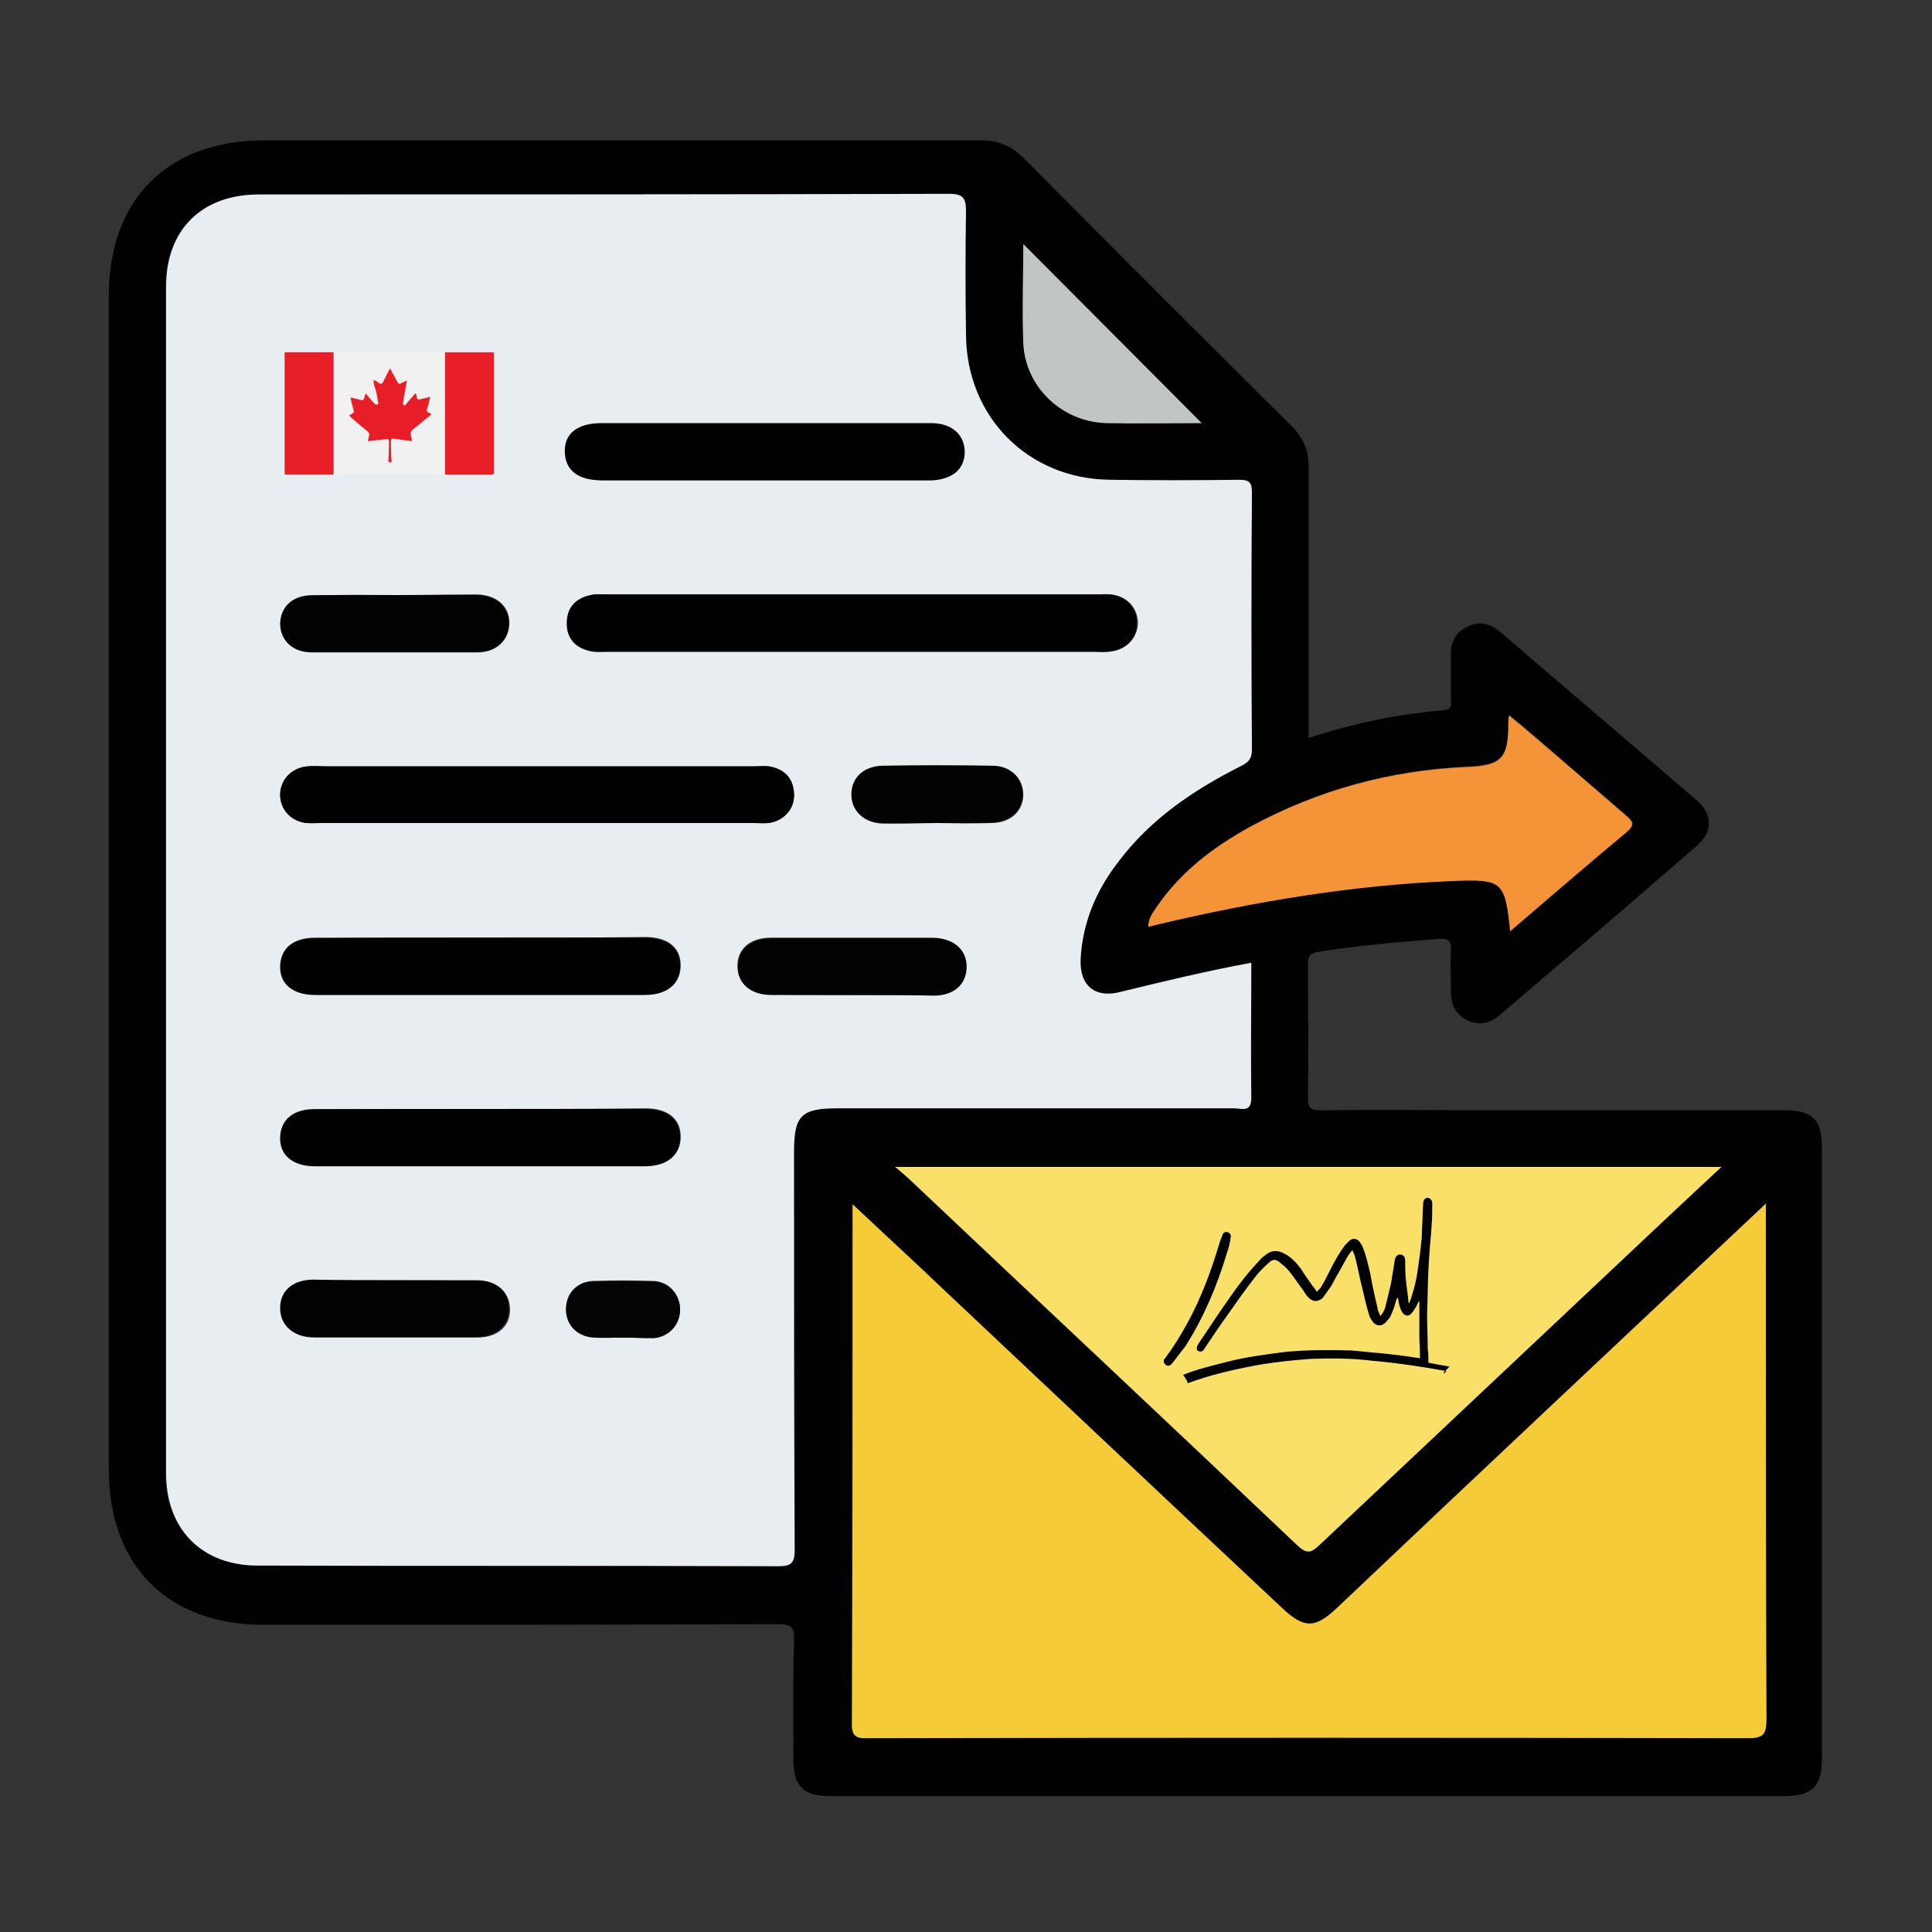
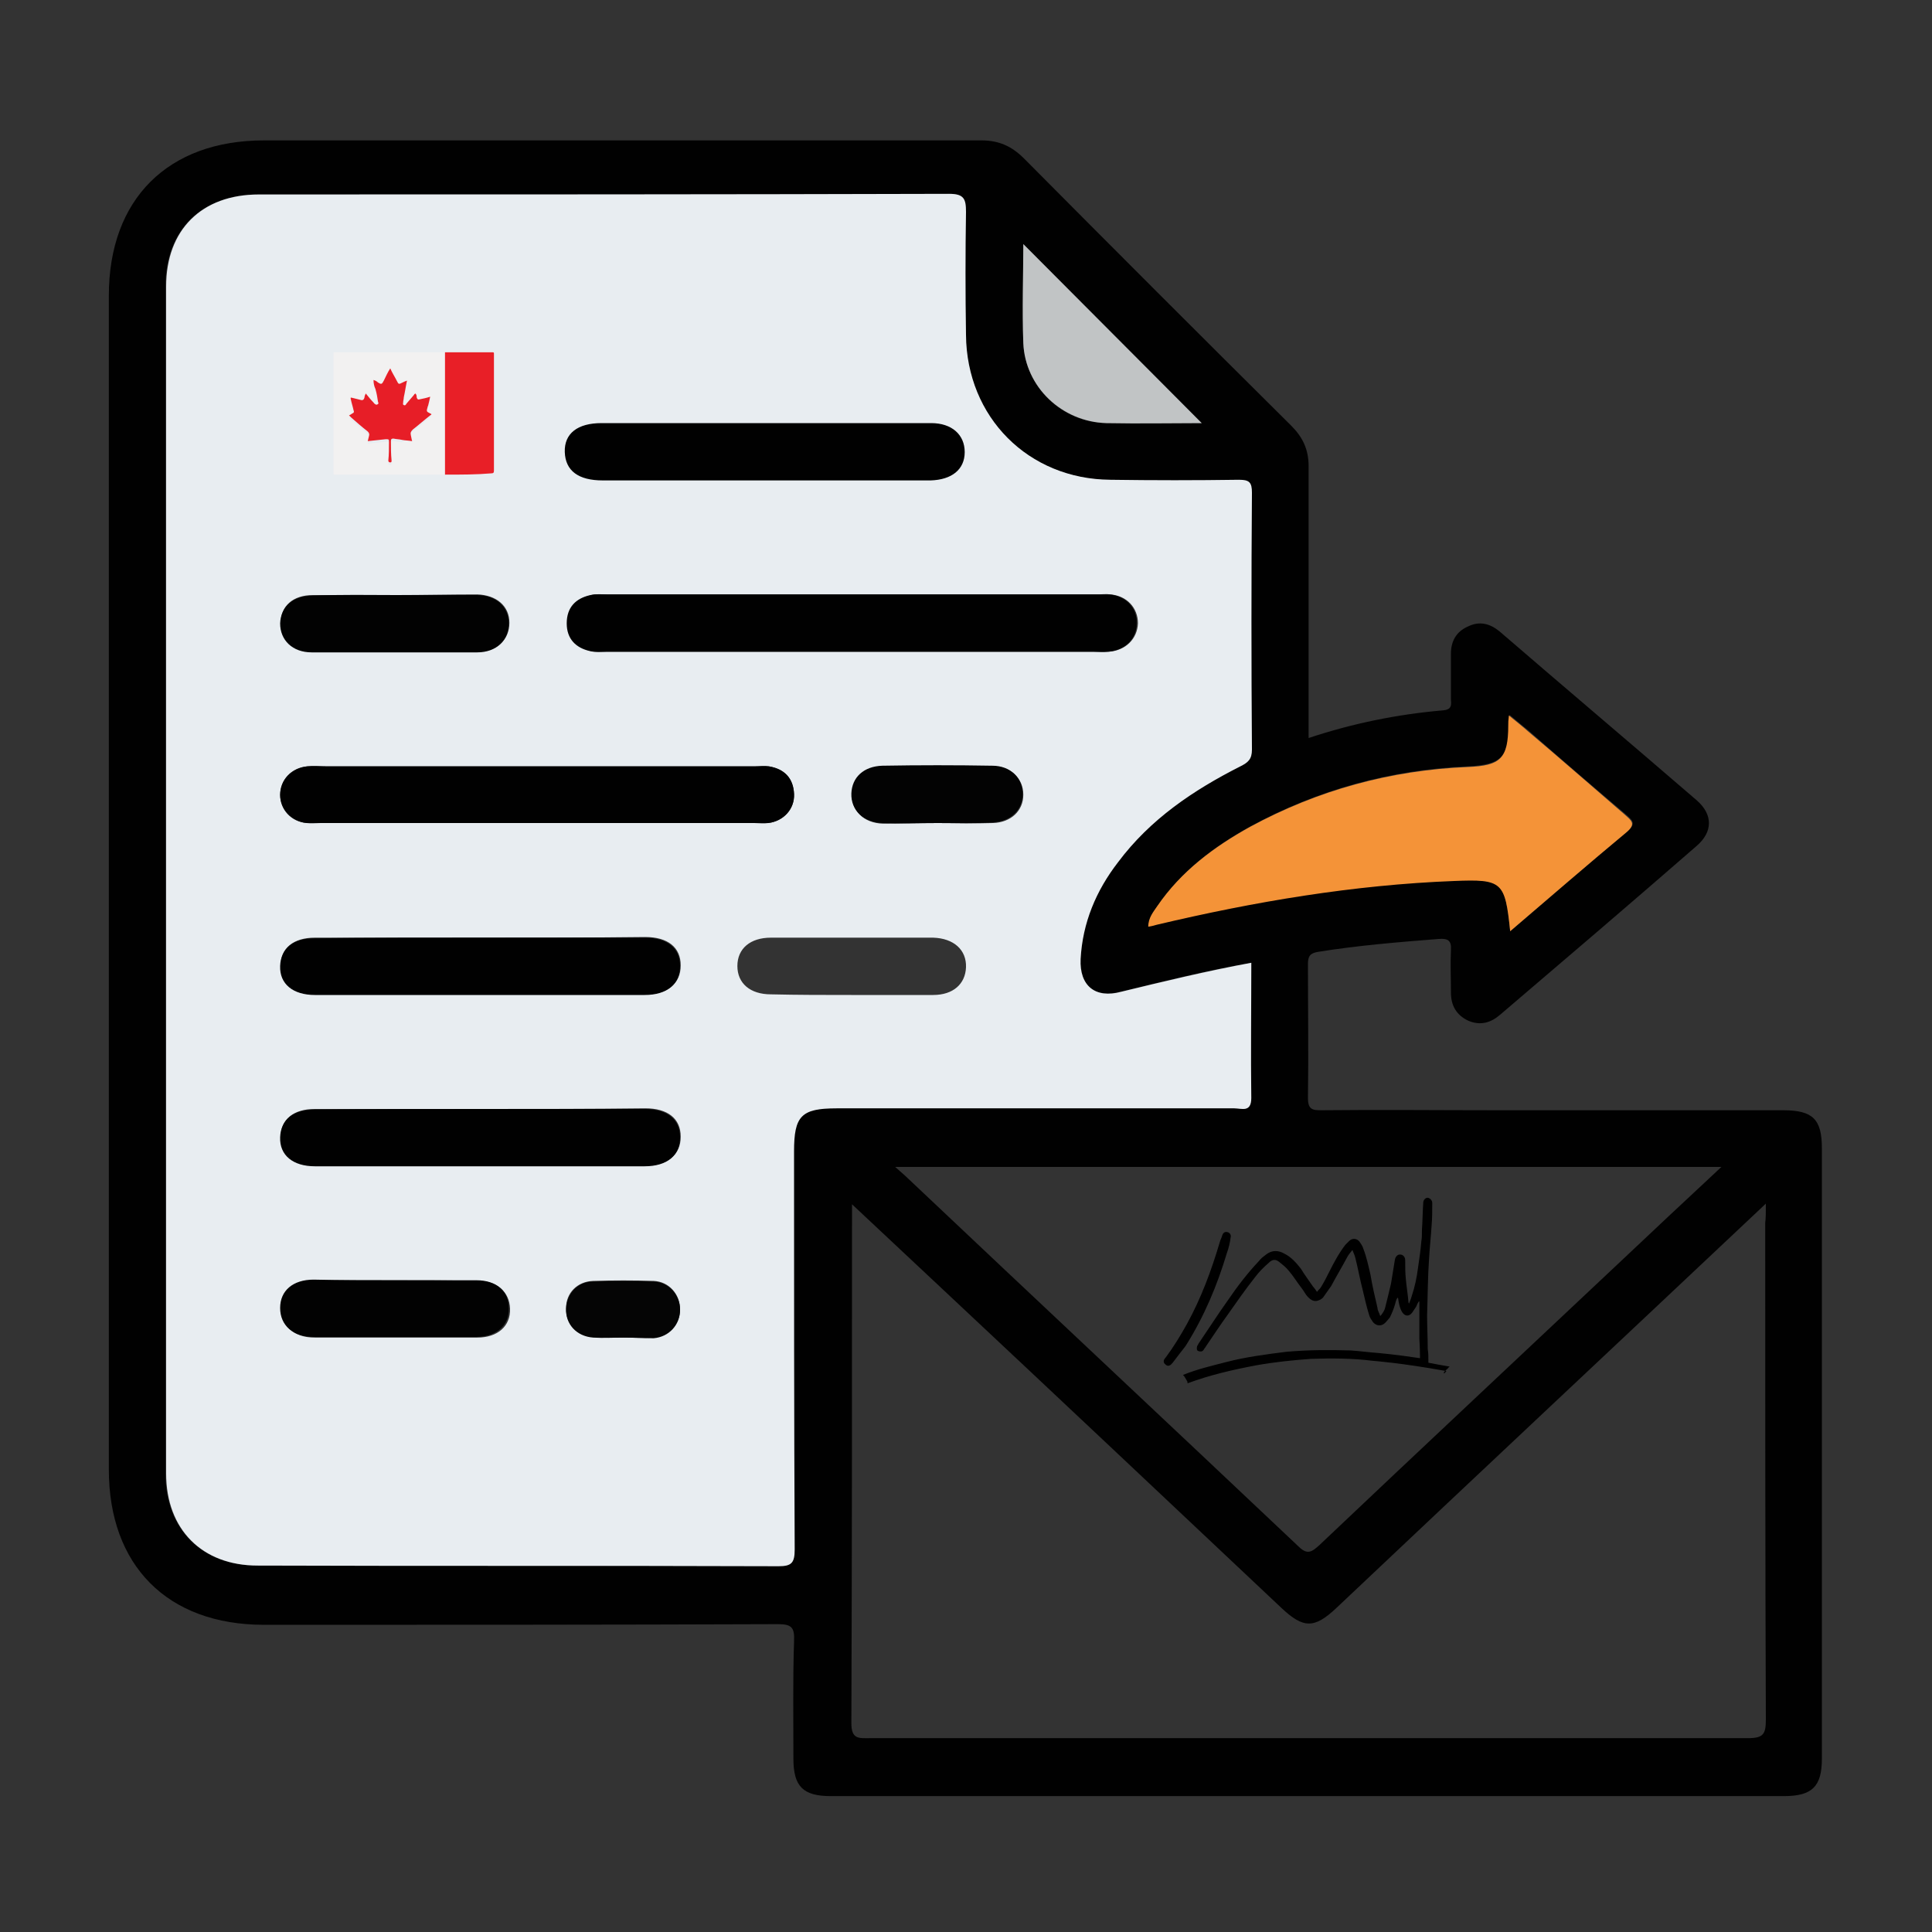
<svg xmlns="http://www.w3.org/2000/svg" version="1.1" id="Layer_1" x="0px" y="0px" viewBox="0 0 300 300" style="enable-background:new 0 0 300 300;" xml:space="preserve">
  <rect x="0" y="0" width="300" height="300" fill="#333333" stroke="none" />
  <style type="text/css">
	.st0{fill:#010101;}
	.st1{fill:#E8EDF1;}
	.st2{fill:#F6CB38;}
	.st3{fill:#F9E169;}
	.st4{fill:#F49338;}
	.st5{fill:#C1C4C5;}
	.st6{fill:#020202;}
	.st7{fill:#030303;}
	.st8{fill:#050505;}
	.st9{fill:#F2F1F1;}
	.st10{fill:#E81F27;}
	.st11{fill:#E71E27;}
</style>
  <g>
    <path class="st0" d="M203.2,114.6c6.9-2.3,13.9-3.7,20.9-4.3c1.2-0.1,1.3-0.7,1.2-1.6c0-2.4,0-4.8,0-7.2c0-1.9,0.8-3.4,2.6-4.2   c1.8-0.9,3.4-0.5,4.9,0.7c10.2,8.8,20.5,17.5,30.7,26.3c2.5,2.2,2.5,4.9-0.1,7.1c-10.1,8.8-20.3,17.5-30.5,26.2   c-1.4,1.2-3,1.7-4.9,0.9c-1.9-0.9-2.7-2.4-2.7-4.4c0-2.2-0.1-4.4,0-6.6c0.1-1.5-0.5-1.8-1.9-1.7c-6.3,0.5-12.5,1-18.7,2   c-1.3,0.2-1.6,0.7-1.6,1.9c0,6.9,0.1,13.9,0,20.8c0,1.8,0.7,1.9,2.1,1.9c9.1-0.1,18.3,0,27.4,0c14.8,0,29.6,0,44.3,0   c4.6,0,6,1.4,6,5.9c0,31.6,0,63.2,0,94.8c0,4.3-1.5,5.8-5.9,5.8c-49.3,0-98.7,0-148,0c-4.3,0-5.8-1.5-5.8-5.8   c0-6.1-0.1-12.2,0.1-18.3c0.1-2.1-0.4-2.6-2.5-2.6c-26.6,0.1-53.2,0.1-79.8,0.1c-15,0-24.1-9.2-24.1-24.1c0-60.8,0-121.6,0-182.3   c0-15,9.2-24.1,24.1-24.1c37.1,0,74.3,0,111.4,0c2.7,0,4.7,0.9,6.6,2.8c13.8,13.9,27.6,27.7,41.5,41.5c1.8,1.8,2.7,3.7,2.7,6.3   C203.2,86.1,203.2,100.3,203.2,114.6z M194.3,149.5c-7,1.2-13.7,2.9-20.3,4.5c-4,1-6.5-0.9-6.3-5.1c0.2-5.6,2.4-10.6,5.8-15   c5-6.6,11.7-11.2,19-14.9c1.2-0.6,1.8-1.2,1.8-2.6c-0.1-13.3-0.1-26.6,0-39.9c0-1.6-0.4-2-2-2c-6.6,0.1-13.3,0.1-20,0   c-12.7-0.1-22.3-9.7-22.4-22.5c0-6.4-0.1-12.7,0-19.1c0-2-0.3-2.8-2.6-2.8c-35.7,0.1-71.5,0.1-107.2,0.1c-8.8,0-14.4,5.5-14.4,14.3   c0,61.4,0,122.9,0,184.3c0,8.6,5.6,14.3,14.2,14.3c27,0,53.9,0,80.9,0.1c2.1,0,2.6-0.5,2.5-2.6c-0.1-20.6-0.1-41.2-0.1-61.8   c0-5.5,1.2-6.7,6.6-6.7c20.6,0,41.2,0,61.8,0c1.1,0,2.6,0.7,2.6-1.6C194.3,163.6,194.3,156.7,194.3,149.5z M274.2,186.9   c-22.6,21.3-44.7,42-66.7,62.8c-3.4,3.2-5.1,3.2-8.5,0c-17.4-16.4-34.8-32.8-52.3-49.2c-4.7-4.4-9.4-8.8-14.4-13.5c0,1,0,1.4,0,1.9   c0,26.2,0,52.5-0.1,78.7c0,2.5,1.2,2.3,2.8,2.3c45.5,0,90.9,0,136.4,0c2.4,0,2.8-0.6,2.8-2.9c-0.1-25.7-0.1-51.4-0.1-77.1   C274.2,189.1,274.2,188.3,274.2,186.9z M139,181.2c1,0.9,1.5,1.3,1.9,1.7c20.2,19.1,40.5,38.1,60.7,57.2c1.4,1.4,2.1,0.9,3.3-0.2   c15.4-14.6,30.9-29.1,46.4-43.7c5.2-4.9,10.4-9.8,16-15C224.4,181.2,182.1,181.2,139,181.2z M234.5,144.6   c6.2-5.3,12.2-10.5,18.2-15.5c1.5-1.3,0.7-1.8-0.3-2.7c-5.1-4.3-10.1-8.6-15.1-13c-0.9-0.7-1.8-1.5-2.9-2.4   c-0.1,0.8-0.1,1.2-0.1,1.5c-0.1,5.2-1.2,6.2-6.3,6.5c-12,0.5-23.3,3.6-33.8,9.3c-5.6,3.1-10.7,6.9-14.4,12.3   c-0.6,0.9-1.4,1.8-1.4,3.2c0.6-0.1,1-0.2,1.3-0.3c15.2-3.6,30.5-6.2,46.2-6.8C233.4,136.5,233.7,136.9,234.5,144.6z M186.6,65.7   c-9.1-9.2-18.6-18.6-27.7-27.8c0,4.7-0.2,10,0,15.4c0.3,6.8,6,12.3,12.9,12.4C177,65.8,182.1,65.7,186.6,65.7z" />
    <path class="st1" d="M194.3,149.5c0,7.2-0.1,14.1,0,21c0,2.3-1.5,1.6-2.6,1.6c-20.6,0-41.2,0-61.8,0c-5.5,0-6.6,1.2-6.6,6.7   c0,20.6,0,41.2,0.1,61.8c0,2.1-0.5,2.6-2.5,2.6c-27-0.1-53.9,0-80.9-0.1c-8.6,0-14.2-5.6-14.2-14.3c0-61.4,0-122.9,0-184.3   c0-8.8,5.5-14.3,14.4-14.3c35.7,0,71.5,0,107.2-0.1c2.3,0,2.6,0.8,2.6,2.8c-0.1,6.4-0.1,12.7,0,19.1c0.1,12.8,9.7,22.4,22.4,22.5   c6.7,0.1,13.3,0.1,20,0c1.6,0,2,0.4,2,2c-0.1,13.3-0.1,26.6,0,39.9c0,1.5-0.6,2-1.8,2.6c-7.3,3.7-14,8.2-19,14.9   c-3.4,4.4-5.5,9.4-5.8,15c-0.2,4.2,2.3,6.2,6.3,5.1C180.7,152.4,187.3,150.8,194.3,149.5z M132.3,101.2c12.6,0,25.1,0,37.7,0   c0.7,0,1.5,0,2.2,0c2.6-0.2,4.4-2,4.5-4.4c0-2.4-1.7-4.3-4.3-4.5c-0.6-0.1-1.3,0-1.9,0c-25.4,0-50.8,0-76.1,0   c-0.8,0-1.7-0.1-2.5,0.1c-2.4,0.5-3.8,2-3.7,4.4c0,2.3,1.4,3.7,3.6,4.3c0.8,0.2,1.7,0.1,2.5,0.1   C106.8,101.2,119.5,101.2,132.3,101.2z M83.4,119c-10.9,0-21.8,0-32.7,0c-1,0-2-0.1-3,0c-2.4,0.2-4.1,2-4.2,4.4   c0,2.3,1.7,4.2,4.1,4.4c0.7,0.1,1.5,0,2.2,0c22.4,0,44.8,0,67.3,0c0.7,0,1.5,0,2.2,0c2.4-0.3,4.1-2.2,4-4.5   c-0.1-2.4-1.5-3.9-3.9-4.3c-0.7-0.1-1.5,0-2.2,0C106,119,94.7,119,83.4,119z M74.6,145.6c-8.6,0-17.2,0-25.7,0   c-3.3,0-5.3,1.6-5.3,4.3c-0.1,2.8,2,4.5,5.4,4.5c17.1,0,34.1,0,51.2,0c3.5,0,5.5-1.7,5.5-4.5c0-2.8-2-4.4-5.5-4.4   C91.6,145.6,83.1,145.6,74.6,145.6z M74.9,172.2c-8.7,0-17.3,0-26,0c-3.3,0-5.3,1.6-5.3,4.3c-0.1,2.8,2,4.5,5.4,4.5   c17.1,0,34.1,0,51.2,0c3.5,0,5.5-1.7,5.5-4.5c0-2.8-2-4.4-5.5-4.4C91.7,172.2,83.3,172.2,74.9,172.2z M61.6,92.4c-4.3,0-8.7,0-13,0   c-3.1,0-5,1.7-5,4.3c-0.1,2.6,1.9,4.5,4.9,4.5c8.6,0,17.1,0,25.7,0c3,0,4.9-1.9,4.9-4.5c0-2.6-2-4.3-5-4.4   C69.9,92.3,65.7,92.4,61.6,92.4z M132.2,154.5c4.2,0,8.5,0,12.7,0c3.1,0,5-1.7,5.1-4.3c0.1-2.7-1.9-4.5-5.1-4.6   c-8.4,0-16.8,0-25.2,0c-3.2,0-5.2,1.7-5.2,4.4c0,2.7,2,4.4,5.2,4.4C123.9,154.5,128,154.5,132.2,154.5z M61.3,198.8   c-4.1,0-8.3,0-12.4,0c-3.3,0-5.2,1.7-5.2,4.4c0,2.7,1.9,4.5,5.2,4.5c8.4,0,16.8,0,25.2,0c3.2,0,5.2-1.8,5.1-4.5   c-0.1-2.6-2-4.3-5-4.3C69.7,198.8,65.5,198.8,61.3,198.8z M145.6,127.8c2.9,0,5.7,0.1,8.6,0c2.8-0.1,4.7-1.9,4.7-4.4   c0-2.5-1.9-4.4-4.7-4.4c-5.7-0.1-11.4-0.1-17.1,0c-2.8,0-4.7,1.8-4.8,4.3c-0.1,2.6,1.8,4.5,4.8,4.6   C139.9,127.9,142.8,127.8,145.6,127.8z M96.8,207.7c1.6,0,3.1,0.1,4.7,0c2.4-0.2,4.1-2.1,4.1-4.4c0-2.3-1.7-4.3-4.1-4.4   c-3.1-0.1-6.3-0.1-9.4,0c-2.5,0.1-4.2,1.9-4.2,4.2c-0.1,2.4,1.7,4.4,4.2,4.5C93.7,207.8,95.3,207.7,96.8,207.7z" />
-     <path class="st2" d="M274.2,186.9c0,1.4,0,2.2,0,3c0,25.7,0,51.4,0.1,77.1c0,2.3-0.5,2.9-2.8,2.9c-45.5-0.1-90.9-0.1-136.4,0   c-1.6,0-2.9,0.2-2.8-2.3c0.1-26.2,0.1-52.5,0.1-78.7c0-0.4,0-0.9,0-1.9c5.1,4.8,9.8,9.1,14.4,13.5c17.4,16.4,34.8,32.8,52.3,49.2   c3.4,3.2,5.1,3.2,8.5,0C229.5,228.9,251.6,208.2,274.2,186.9z" />
-     <path class="st3" d="M139,181.2c43,0,85.4,0,128.3,0c-5.6,5.2-10.8,10.1-16,15c-15.5,14.6-30.9,29.1-46.4,43.7   c-1.2,1.1-1.8,1.5-3.3,0.2C181.5,221,161.2,202,141,182.9C140.5,182.5,140,182,139,181.2z" />
    <path class="st4" d="M234.5,144.6c-0.8-7.7-1.2-8.1-8.7-7.8c-15.6,0.6-31,3.2-46.2,6.8c-0.3,0.1-0.7,0.2-1.3,0.3   c0-1.4,0.8-2.3,1.4-3.2c3.7-5.4,8.8-9.2,14.4-12.3c10.5-5.7,21.8-8.8,33.8-9.3c5.1-0.2,6.3-1.3,6.3-6.5c0-0.4,0-0.7,0.1-1.5   c1.1,0.9,2,1.6,2.9,2.4c5.1,4.3,10.1,8.7,15.1,13c1,0.9,1.8,1.4,0.3,2.7C246.7,134.1,240.7,139.3,234.5,144.6z" />
    <path class="st5" d="M186.6,65.7c-4.5,0-9.7,0.1-14.8,0c-6.9-0.2-12.6-5.6-12.9-12.4c-0.2-5.3,0-10.7,0-15.4   C168.1,47.1,177.5,56.6,186.6,65.7z" />
    <path class="st0" d="M132.3,101.2c-12.7,0-25.5,0-38.2,0c-0.8,0-1.7,0.1-2.5-0.1c-2.2-0.5-3.6-1.9-3.6-4.3c0-2.5,1.4-3.9,3.7-4.4   c0.8-0.2,1.7-0.1,2.5-0.1c25.4,0,50.8,0,76.1,0c0.6,0,1.3,0,1.9,0c2.6,0.2,4.4,2.1,4.3,4.5c0,2.4-1.8,4.2-4.5,4.4   c-0.7,0.1-1.5,0-2.2,0C157.4,101.2,144.8,101.2,132.3,101.2z" />
    <path class="st0" d="M83.4,119c11.3,0,22.5,0,33.8,0c0.7,0,1.5-0.1,2.2,0c2.4,0.4,3.8,1.8,3.9,4.3c0.1,2.3-1.6,4.2-4,4.5   c-0.7,0.1-1.5,0-2.2,0c-22.4,0-44.8,0-67.3,0c-0.7,0-1.5,0-2.2,0c-2.4-0.3-4.1-2.1-4.1-4.4c0-2.3,1.7-4.1,4.2-4.4c1-0.1,2,0,3,0   C61.7,119,72.6,119,83.4,119z" />
    <path class="st0" d="M118.8,74.6c-8.4,0-16.8,0-25.2,0c-3.8,0-5.8-1.5-5.9-4.4c-0.1-2.9,2-4.5,5.7-4.5c17.1,0,34.1,0,51.2,0   c3.2,0,5.2,1.8,5.2,4.5c0,2.7-2,4.3-5.3,4.4c-0.6,0-1.1,0-1.7,0C134.8,74.6,126.8,74.6,118.8,74.6z" />
    <path class="st0" d="M74.6,145.6c8.5,0,17,0,25.5,0c3.5,0,5.5,1.6,5.5,4.4c0,2.8-2,4.5-5.5,4.5c-17.1,0-34.1,0-51.2,0   c-3.4,0-5.5-1.7-5.4-4.5c0.1-2.7,2-4.3,5.3-4.3C57.5,145.6,66,145.6,74.6,145.6z" />
    <path class="st0" d="M74.9,172.2c8.4,0,16.8,0,25.2,0c3.5,0,5.5,1.6,5.5,4.4c0,2.8-2,4.5-5.5,4.5c-17.1,0-34.1,0-51.2,0   c-3.4,0-5.5-1.7-5.4-4.5c0.1-2.7,2-4.3,5.3-4.3C57.6,172.2,66.2,172.2,74.9,172.2z" />
    <path class="st6" d="M61.6,92.4c4.1,0,8.3,0,12.4,0c3,0,5,1.8,5,4.4c0,2.6-1.9,4.5-4.9,4.5c-8.6,0-17.1,0-25.7,0   c-3,0-4.9-1.9-4.9-4.5c0.1-2.6,2-4.3,5-4.3C52.9,92.3,57.3,92.4,61.6,92.4z" />
-     <path class="st6" d="M132.2,154.5c-4.1,0-8.3,0-12.4,0c-3.2,0-5.2-1.7-5.2-4.4c0-2.7,2-4.4,5.2-4.4c8.4,0,16.8,0,25.2,0   c3.2,0,5.2,1.9,5.1,4.6c-0.1,2.6-2,4.3-5.1,4.3C140.7,154.5,136.4,154.5,132.2,154.5z" />
    <path class="st6" d="M61.3,198.8c4.2,0,8.5,0,12.7,0c3.1,0,5,1.7,5,4.3c0.1,2.7-1.9,4.5-5.1,4.5c-8.4,0-16.8,0-25.2,0   c-3.2,0-5.2-1.8-5.2-4.5c0-2.7,2-4.4,5.2-4.4C53,198.8,57.1,198.8,61.3,198.8z" />
    <path class="st7" d="M145.6,127.8c-2.9,0-5.7,0.1-8.6,0c-2.9-0.1-4.9-2-4.8-4.6c0.1-2.5,1.9-4.2,4.8-4.3c5.7-0.1,11.4-0.1,17.1,0   c2.8,0,4.7,1.9,4.7,4.4c0,2.5-1.9,4.3-4.7,4.4C151.3,127.9,148.5,127.8,145.6,127.8z" />
    <path class="st8" d="M96.8,207.7c-1.6,0-3.1,0.1-4.7,0c-2.6-0.2-4.3-2.1-4.2-4.5c0.1-2.3,1.8-4.2,4.2-4.2c3.1-0.1,6.3-0.1,9.4,0   c2.4,0.1,4.1,2.1,4.1,4.4c0,2.3-1.7,4.2-4.1,4.4C100,207.8,98.4,207.7,96.8,207.7z" />
    <g>
      <path class="st9" d="M51.8,54.7c5.8,0,11.5,0,17.3,0c0,6.3,0,12.6,0,19c-5.8,0-11.5,0-17.3,0C51.8,67.3,51.8,61,51.8,54.7z     M64,68.5c-0.1-0.2-0.1-0.4-0.2-0.6c-0.2-0.4-0.1-0.7,0.3-0.9c0.9-0.7,1.8-1.5,2.7-2.2c0.2-0.1,0.2-0.2,0-0.3    c-0.6-0.3-0.6-0.3-0.4-1c0-0.1,0.1-0.2,0.1-0.3c0.1-0.4,0.2-0.9,0.3-1.3c-0.6,0.1-1.1,0.2-1.6,0.4c-0.3,0.1-0.5,0-0.5-0.3    c0-0.2-0.1-0.4-0.2-0.6c-0.1,0.1-0.1,0.1-0.2,0.2c-0.4,0.5-0.8,0.9-1.2,1.4c-0.1,0.1-0.2,0.3-0.4,0.2c-0.2-0.1-0.1-0.3-0.1-0.4    c0.1-0.3,0.1-0.5,0.1-0.8c0.2-0.8,0.3-1.7,0.5-2.6c-0.2,0.1-0.5,0.2-0.7,0.3c-0.5,0.3-0.6,0.3-0.9-0.3c-0.3-0.6-0.6-1.2-1-1.9    c-0.4,0.7-0.7,1.3-1,1.9c-0.3,0.5-0.3,0.5-0.9,0.3c-0.2-0.1-0.4-0.2-0.7-0.4c0.1,0.5,0.2,1,0.3,1.5c0.1,0.7,0.2,1.3,0.4,2    c0,0.2,0,0.3-0.1,0.4c-0.2,0.1-0.3,0-0.4-0.1c-0.1-0.1-0.1-0.2-0.2-0.2c-0.4-0.5-0.8-0.9-1.2-1.4c-0.1,0.2-0.1,0.4-0.2,0.6    c-0.1,0.3-0.2,0.5-0.6,0.4c-0.4-0.1-0.8-0.2-1.2-0.3c-0.4-0.1-0.4-0.1-0.3,0.3c0.1,0.5,0.3,1.1,0.4,1.6c0.1,0.2,0,0.4-0.2,0.5    c-0.2,0.1-0.3,0.2-0.5,0.3c0.1,0.1,0.2,0.2,0.3,0.3c0.9,0.7,1.8,1.5,2.6,2.2c0.2,0.2,0.3,0.4,0.2,0.7c-0.1,0.2-0.1,0.5-0.2,0.8    c1-0.1,1.9-0.2,2.8-0.3c0.5-0.1,0.5,0,0.5,0.5c0,0.9-0.1,1.9-0.1,2.8c0,0.2,0,0.3,0.3,0.3c0.2,0,0.2-0.1,0.2-0.3c0-1,0-2-0.1-3    c0-0.3,0.1-0.4,0.4-0.4c0.4,0.1,0.9,0.1,1.3,0.2C62.9,68.3,63.4,68.4,64,68.5z" />
-       <path class="st10" d="M51.8,54.7c0,6.3,0,12.6,0,19c-2.5,0-4.9,0-7.4,0c-0.2,0-0.2-0.1-0.2-0.2c0,0,0-0.1,0-0.1    c0-6.1,0-12.2,0-18.3c0-0.2-0.1-0.4,0.2-0.4C46.9,54.7,49.4,54.7,51.8,54.7z" />
-       <path class="st10" d="M69.1,73.7c0-6.3,0-12.6,0-19c2.5,0,4.9,0,7.4,0c0.2,0,0.2,0.1,0.2,0.2c0,0.1,0,0.1,0,0.2    c0,6.1,0,12.1,0,18.2c0,0.3-0.1,0.4-0.4,0.4C74,73.7,71.6,73.7,69.1,73.7z" />
+       <path class="st10" d="M69.1,73.7c0-6.3,0-12.6,0-19c2.5,0,4.9,0,7.4,0c0.2,0,0.2,0.1,0.2,0.2c0,6.1,0,12.1,0,18.2c0,0.3-0.1,0.4-0.4,0.4C74,73.7,71.6,73.7,69.1,73.7z" />
      <path class="st11" d="M64,68.5c-0.6-0.1-1.1-0.1-1.6-0.2c-0.4-0.1-0.9-0.1-1.3-0.2c-0.3,0-0.4,0.1-0.4,0.4c0,1,0,2,0.1,3    c0,0.2,0,0.3-0.2,0.3c-0.2,0-0.3-0.1-0.3-0.3c0.1-0.9,0.1-1.9,0.1-2.8c0-0.5,0-0.5-0.5-0.5c-0.9,0.1-1.8,0.2-2.8,0.3    c0.1-0.3,0.1-0.5,0.2-0.8c0.1-0.3,0-0.5-0.2-0.7c-0.9-0.7-1.8-1.5-2.6-2.2c-0.1-0.1-0.2-0.2-0.3-0.3c0.2-0.1,0.4-0.2,0.5-0.3    c0.3-0.1,0.3-0.3,0.2-0.5c-0.1-0.5-0.3-1.1-0.4-1.6c-0.1-0.4-0.1-0.4,0.3-0.3c0.4,0.1,0.8,0.2,1.2,0.3c0.3,0.1,0.5,0,0.6-0.4    c0-0.2,0.1-0.4,0.2-0.6c0.4,0.5,0.8,1,1.2,1.4c0.1,0.1,0.1,0.2,0.2,0.2c0.1,0.1,0.2,0.2,0.4,0.1c0.2-0.1,0.2-0.2,0.1-0.4    c-0.1-0.7-0.2-1.3-0.4-2C58.1,60,58,59.5,58,59c0.3,0.1,0.5,0.2,0.7,0.4c0.5,0.3,0.6,0.3,0.9-0.3c0.3-0.6,0.6-1.3,1-1.9    c0.3,0.7,0.7,1.3,1,1.9c0.3,0.6,0.3,0.6,0.9,0.3c0.2-0.1,0.4-0.2,0.7-0.3c-0.2,0.9-0.3,1.7-0.5,2.6c0,0.3-0.1,0.5-0.1,0.8    c0,0.2-0.1,0.3,0.1,0.4c0.2,0.1,0.3,0,0.4-0.2c0.4-0.5,0.8-0.9,1.2-1.4c0-0.1,0.1-0.1,0.2-0.2c0.2,0.2,0.2,0.4,0.2,0.6    c0.1,0.3,0.2,0.4,0.5,0.3c0.5-0.1,1-0.2,1.6-0.4c-0.1,0.5-0.2,0.9-0.3,1.3c0,0.1-0.1,0.2-0.1,0.3c-0.2,0.7-0.2,0.7,0.4,1    c0.3,0.1,0.2,0.2,0,0.3c-0.9,0.7-1.8,1.5-2.7,2.2c-0.3,0.3-0.4,0.5-0.3,0.9C63.9,68,63.9,68.2,64,68.5z" />
    </g>
  </g>
  <g>
    <path d="M190.5,194.6c0.3-0.8,0.5-1.7,0.6-2.5c0.1-0.4-0.2-0.8-0.7-0.8c-0.3,0-0.5,0.2-0.6,0.5c-0.1,0.4-0.3,0.7-0.4,1.1   c-1.3,4.4-2.9,8.7-5.1,12.7c-1,1.8-2.1,3.6-3.3,5.2c-0.4,0.4-0.4,0.8,0,1.1c0.3,0.3,0.7,0.2,1-0.2l0.1-0.1c0.6-0.8,1.3-1.7,2-2.6   C187,204.4,189,199.6,190.5,194.6z" />
    <path d="M224.2,213.1C224.2,213.1,224.3,213.1,224.2,213.1C224.2,213,224.2,213,224.2,213.1c0.1-0.1,0.1-0.1,0.1-0.1   c0,0,0-0.1,0.1-0.1c0.1-0.1,0.1-0.1,0.1-0.1c0,0,0-0.1,0.1-0.1l0.1-0.1l0.1-0.1l0.1-0.1c0,0,0-0.1,0.1-0.1c0.1-0.1,0.1-0.1,0.1-0.1   c-1.2-0.2-2.3-0.4-3.3-0.6c0-0.2,0-0.4,0-0.4c0-0.6,0-1.1-0.1-1.7c0-1.8-0.1-3.5-0.1-5.3c0.1-2.9,0.1-5.8,0.3-8.7   c0.1-1.8,0.3-3.5,0.4-5.2c0.1-1.1,0.1-2.3,0.1-3.5c0-0.4-0.3-0.7-0.6-0.8c-0.4-0.1-0.8,0.3-0.8,0.8c-0.1,1.4-0.1,2.8-0.2,4.2   c0,0.6,0,1.3-0.1,1.8c-0.1,1.3-0.3,2.6-0.5,4c-0.2,1.6-0.5,3-1,4.5c-0.1,0.4-0.3,0.8-0.4,1.1c-0.1-0.1-0.1-0.2-0.1-0.3   c-0.1-1.2-0.3-2.3-0.4-3.5c-0.1-0.9-0.1-1.9-0.1-2.9c0-0.6-0.4-0.9-0.8-0.9c-0.4,0-0.7,0.3-0.8,0.8l0,0c-0.2,1.2-0.4,2.5-0.6,3.7   c-0.3,1.3-0.6,2.5-0.9,3.7c-0.1,0.5-0.4,0.9-0.7,1.3h-0.1c-0.1-0.4-0.4-0.8-0.4-1.2c-0.4-1.7-0.8-3.4-1.1-5.2   c-0.3-1.3-0.6-2.7-1.1-4c-0.1-0.4-0.4-0.8-0.6-1.1c-0.4-0.5-1.1-0.6-1.6-0.1c-0.2,0.2-0.4,0.4-0.6,0.6c-1,1.3-1.8,2.8-2.5,4.2   c-0.4,0.8-0.8,1.6-1.3,2.4c-0.1,0.2-0.4,0.4-0.6,0.7c-0.2-0.3-0.4-0.6-0.6-0.8c-0.6-0.9-1.3-1.8-1.9-2.8c-0.7-0.9-1.5-1.8-2.5-2.3   c-1-0.6-2-0.6-2.9,0.1c-0.4,0.3-0.8,0.6-1.1,1c-1.8,1.9-3.4,4-4.9,6.2c-1.5,2.1-2.9,4.3-4.4,6.5c-0.1,0.1-0.2,0.4-0.3,0.5   c-0.1,0.4-0.1,0.7,0.2,0.8s0.6,0.1,0.8-0.2c0.1-0.2,0.3-0.4,0.4-0.6c1.1-1.6,2.2-3.3,3.3-4.8c1.4-2,2.8-4,4.3-5.9   c0.6-0.8,1.3-1.5,2.1-2.2c0.6-0.6,1.1-0.6,1.7-0.1c0.5,0.4,1,0.8,1.4,1.3c0.7,0.8,1.3,1.8,2,2.7c0.4,0.5,0.6,1,1,1.4   c0.4,0.4,0.8,0.7,1.4,0.6c0.4-0.1,0.8-0.3,1-0.6c0.4-0.6,0.8-1.1,1.2-1.7c0.8-1.5,1.7-3,2.5-4.5c0.2-0.4,0.5-0.7,0.8-1.1   c0.2,0.5,0.4,0.9,0.5,1.4c0.4,1.6,0.7,3.3,1.1,4.8c0.3,1.3,0.6,2.6,1,3.9c0.1,0.4,0.4,0.8,0.6,1.1c0.5,0.6,1.3,0.7,1.9,0.1   c0.3-0.3,0.5-0.6,0.7-0.8c0.3-0.6,0.6-1.3,0.8-2c0.1-0.4,0.2-0.8,0.4-1.1c0.1,0.1,0.1,0.1,0.1,0.1c0.1,0.7,0.2,1.4,0.6,2.1   c0.4,0.7,1.1,0.8,1.6,0.1c0.2-0.3,0.4-0.6,0.6-0.9c0.1-0.2,0.2-0.5,0.4-0.8c0,0,0,0,0.1,0v5.8c0,0,0.1,1.5,0.1,3   c-4-0.6-6.4-0.8-6.4-0.8l0,0c-1.4-0.1-2.9-0.3-4.3-0.4c-3.3-0.1-6.6-0.1-10,0.2c-3.2,0.4-6.3,0.8-9.4,1.6c-2.3,0.6-4.5,1.1-6.7,2   c0.3,0.3,0.4,0.6,0.6,0.9c0.1,0.1,0.1,0.3,0.1,0.4c3.5-1.3,7-2.1,10.7-2.8c2.8-0.5,5.7-0.8,8.5-1c3.2-0.1,6.4-0.1,9.5,0.3   c0,0,4.3,0.3,11.5,1.6C224.2,213.4,224.2,213.3,224.2,213.1C224.2,213.2,224.2,213.2,224.2,213.1L224.2,213.1z" />
  </g>
</svg>